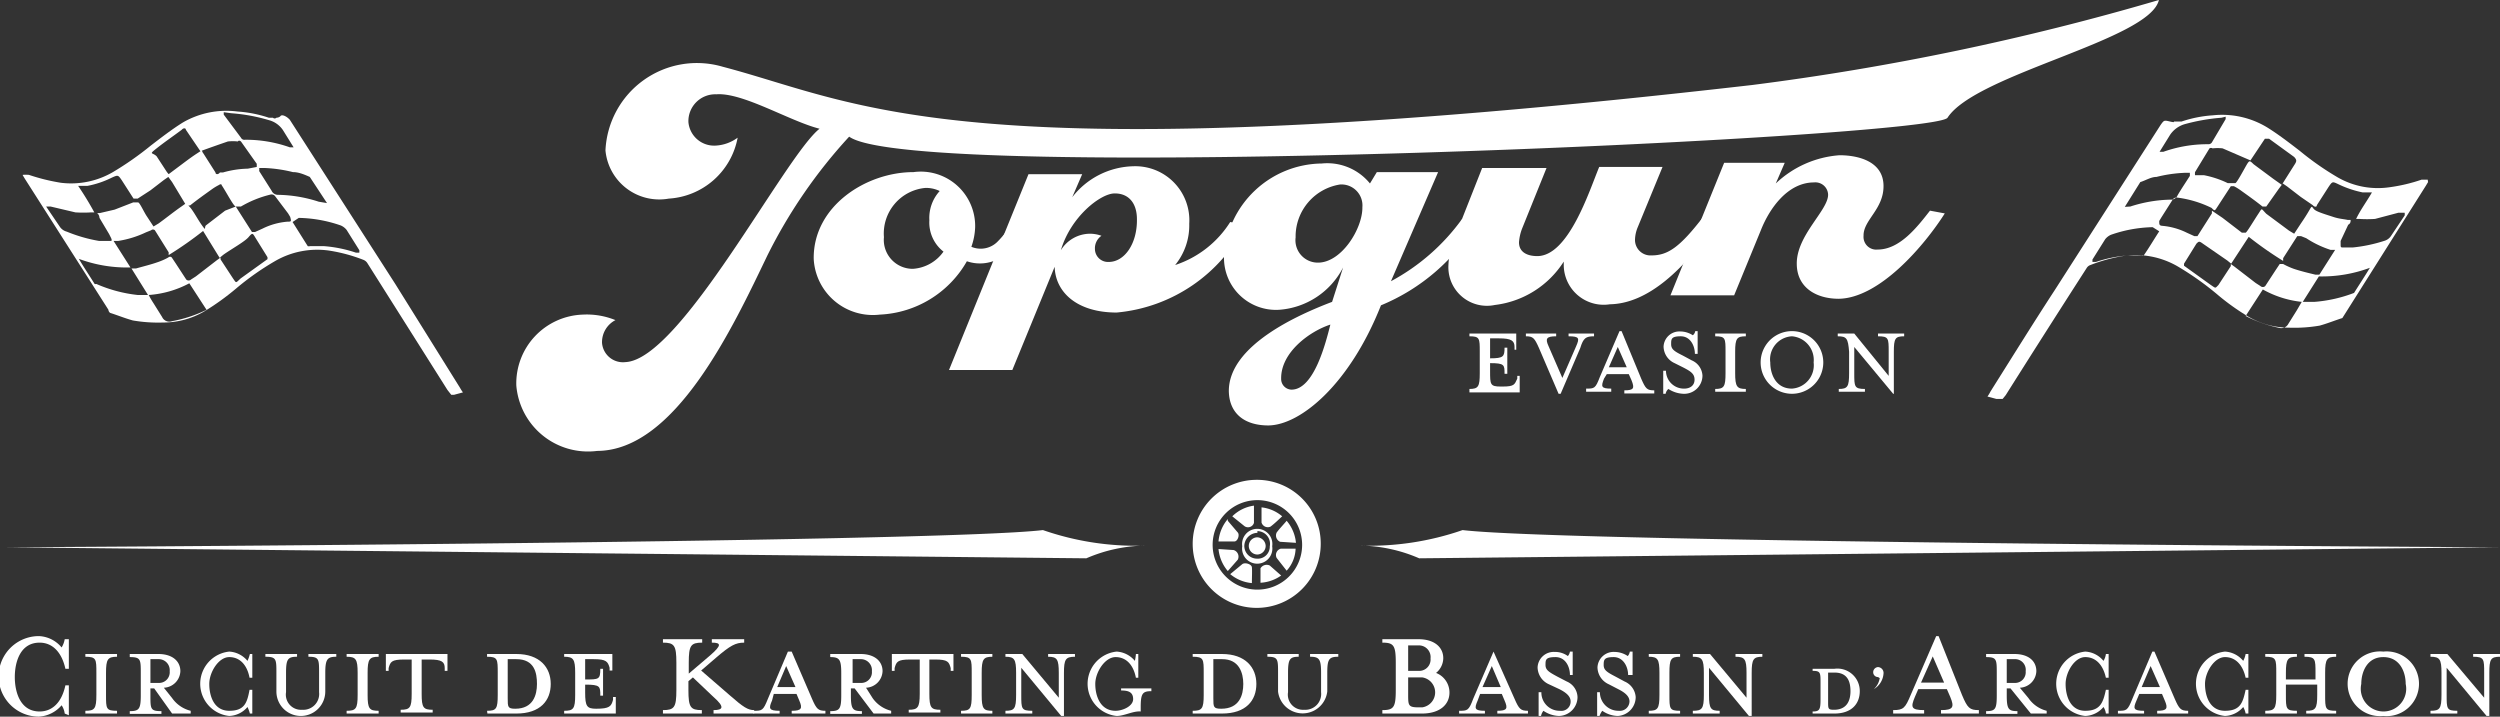
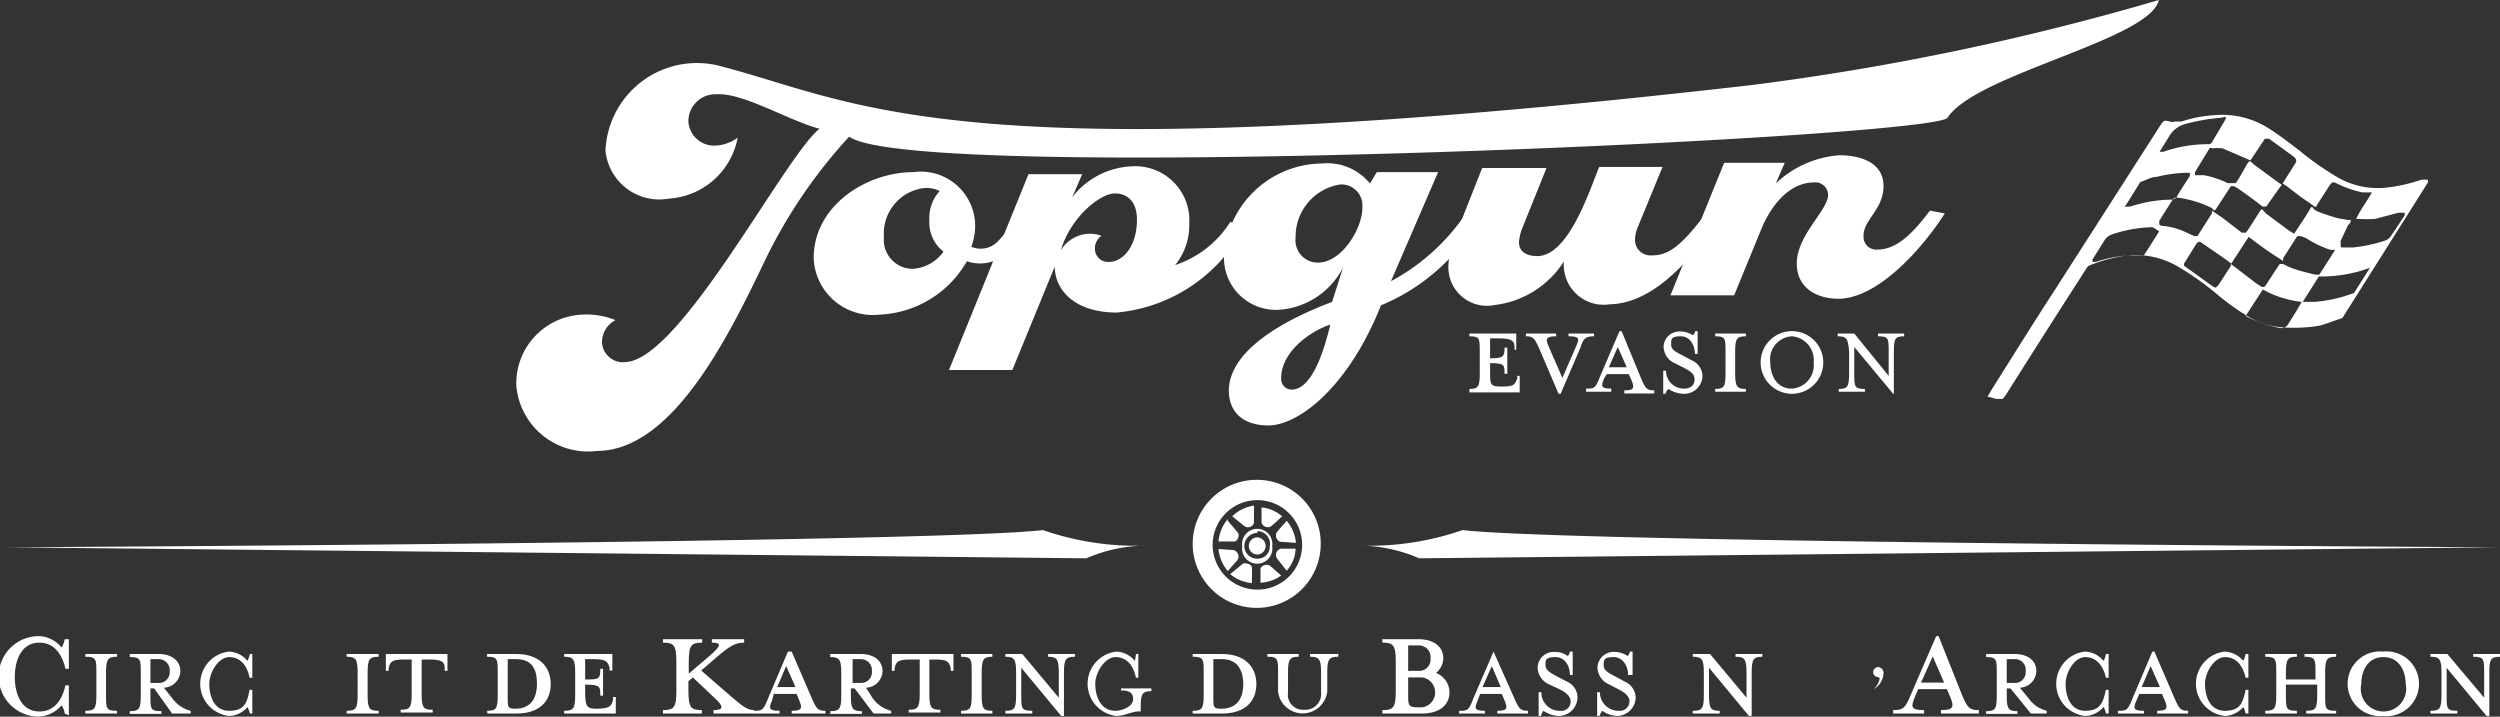
<svg xmlns="http://www.w3.org/2000/svg" viewBox="0 0 72.63 20.82">
  <rect x="0" y="0" width="72.63" height="20.82" fill="#333333" stroke="none" />
  <title>LOGOBLANC2</title>
  <g id="Calque_2" data-name="Calque 2">
    <g id="Calque_1-2" data-name="Calque 1">
      <path d="M28.22,7.17A.69.69,0,0,0,29,7a2.29,2.29,0,0,0,.29-.36l.43.07c-.08.14-.23.34-.25.37a1.16,1.16,0,0,1-1.38.51,3.07,3.07,0,0,1-2.53,1.55,1.72,1.72,0,0,1-1.92-1.62C23.62,6,25.15,5,26.54,5a1.58,1.58,0,0,1,1.79,1.6A1.87,1.87,0,0,1,28.22,7.17ZM26.88,5.46a1.33,1.33,0,0,0-1.2,1.43.84.84,0,0,0,.84.92,1.18,1.18,0,0,0,.89-.5A1.07,1.07,0,0,1,27,6.4a1.16,1.16,0,0,1,.3-.85A.89.89,0,0,0,26.88,5.46Z" style="fill:#fff" />
      <path d="M32.44,9.08c-1.15,0-1.78-.59-1.8-1.33l-1.23,3-1.84,0,2.31-5.69,1.56,0-.29.67a2.31,2.31,0,0,1,1.78-.9,1.57,1.57,0,0,1,1.62,1.67,1.82,1.82,0,0,1-.41,1.2,3,3,0,0,0,1.6-1.25l.44.08A4.65,4.65,0,0,1,32.44,9.08Zm-.77-2.29a1,1,0,0,1,.33.06.44.44,0,0,0-.19.38.38.38,0,0,0,.4.38c.46,0,.83-.53.82-1.24,0-.49-.26-.76-.66-.75s-1.26.67-1.55,1.65A1,1,0,0,1,31.67,6.79Z" style="fill:#fff" />
      <path d="M40.12,8.87c-.91,2.3-2.34,3.48-3.27,3.49-.71,0-1.14-.36-1.15-1,0-1.32,2-2.21,3-2.59l.32-1A2.27,2.27,0,0,1,37.16,9a1.51,1.51,0,0,1-1.6-1.55,2.88,2.88,0,0,1,2.84-2.7,1.6,1.6,0,0,1,1.4.58L40,5l1.78,0L40.41,8.17a6.09,6.09,0,0,0,2.06-1.8l.44.08A5.81,5.81,0,0,1,40.12,8.87ZM37.22,11a.31.31,0,0,0,.3.32c.66,0,1-1.38,1.13-1.89C38.06,9.62,37.21,10.23,37.22,11Zm.42-4.1a.65.65,0,0,0,.65.73c.69,0,1.3-1,1.29-1.61a.61.61,0,0,0-.65-.66A1.53,1.53,0,0,0,37.64,6.85Z" style="fill:#fff" />
      <path d="M45.43,7.6a2.76,2.76,0,0,1-2,1.26A1.12,1.12,0,0,1,42.08,7.7a2.24,2.24,0,0,1,.19-.82l.79-2,1.87,0-.71,1.76a1.37,1.37,0,0,0-.09.4c0,.3.26.4.53.4.91,0,1.51-1.89,1.8-2.59l1.84,0-.72,1.75a1,1,0,0,0-.08.37.45.45,0,0,0,.48.45c.47,0,.82-.23,1.51-1.13l.44.08c-1,1.49-2.07,2.45-3.16,2.47a1.16,1.16,0,0,1-1.34-1.15Z" style="fill:#fff" />
      <path d="M53.11,5.65a.37.37,0,0,0-.41-.35c-.76,0-1.29.75-1.54,1.38l-.78,1.9-1.85,0,1.56-3.85,1.76,0-.26.6a3,3,0,0,1,1.85-.82c.57,0,1.27.19,1.28.88s-.59,1-.58,1.46a.37.37,0,0,0,.41.4c.65,0,1.16-.67,1.52-1.13l.43.08c-.59.93-1.89,2.46-3.08,2.48-.65,0-1.21-.32-1.22-1C52.18,6.84,53.12,6.11,53.11,5.65Z" style="fill:#fff" />
      <path d="M50.9,2.47A75.79,75.79,0,0,0,62.72,0c-.26,1.16-5.32,2.15-6.14,3.42-.38.59-30,1.94-31.91.55a14.85,14.85,0,0,0-2.38,3.46c-1,2.08-2.67,5.66-4.94,5.67A2.09,2.09,0,0,1,15,11.2a2,2,0,0,1,1.93-2.06,2.21,2.21,0,0,1,.95.16.72.72,0,0,0-.39.66.61.61,0,0,0,.68.56c1.61-.07,4.64-6,5.64-6.78-.87-.22-2.23-1.06-3-1a.78.78,0,0,0-.81.81.75.75,0,0,0,.79.68A1.18,1.18,0,0,0,21.43,4a2.17,2.17,0,0,1-2,1.77,1.57,1.57,0,0,1-1.84-1.4A2.66,2.66,0,0,1,21,1.94C25.05,3,27.83,5.12,50.9,2.47Z" style="fill:#fff" />
      <path d="M44.08,11l0-.08h.07l0,.48H42.69V11.3c.26,0,.3-.07.3-.46v-.62c0-.39,0-.45-.3-.45V9.69h1.36l0,.47H44l0-.08c0-.18-.09-.25-.45-.25h-.26v.58h0c.39,0,.42-.05.42-.31h.08v.76h-.08c0-.26,0-.31-.42-.31h0v.23c0,.39,0,.45.31.45h.05C44,11.23,44,11.17,44.08,11Z" style="fill:#fff" />
      <path d="M45.91,10.11l-.57,1.33h-.06l-.57-1.33c-.13-.29-.17-.34-.38-.34V9.69h.88v.08c-.29,0-.32.07-.22.29l.4.92.4-.92c.1-.23.1-.29-.22-.29V9.69h.74v.08C46.07,9.77,46,9.82,45.91,10.11Z" style="fill:#fff" />
      <path d="M46.6,11c-.09.23-.09.29.21.29v.09h-.73v-.09c.24,0,.27,0,.4-.34l.57-1.33h.06L47.68,11c.13.3.17.34.38.34v.09h-.87v-.09c.28,0,.3-.06.21-.29l-.08-.18h-.64Zm.4-.92-.26.59h.52Z" style="fill:#fff" />
      <path d="M48.9,11.44a.86.86,0,0,1-.43-.14.24.24,0,0,0-.08.14h-.07v-.67h.08a.52.52,0,0,0,.53.52c.17,0,.3-.09.3-.26s-.11-.24-.32-.35l-.26-.13a.54.54,0,0,1-.32-.48.46.46,0,0,1,.49-.44.67.67,0,0,1,.36.11.19.19,0,0,0,.07-.12h.07v.66h-.08c0-.23-.13-.51-.41-.51s-.28.08-.28.23.1.21.34.33l.26.14a.51.51,0,0,1,.31.44A.53.53,0,0,1,48.9,11.44Z" style="fill:#fff" />
      <path d="M49.83,11.38V11.3c.26,0,.3-.07.3-.46v-.62c0-.39,0-.45-.3-.45V9.69h.89v.08c-.26,0-.31.06-.31.45v.62c0,.39.05.46.31.46v.08Z" style="fill:#fff" />
      <path d="M52.06,11.44a.91.91,0,1,1,0-1.82.91.91,0,1,1,0,1.82Zm0-1.67a.67.67,0,0,0-.63.76c0,.34.16.76.63.76a.68.68,0,0,0,.63-.76A.69.69,0,0,0,52.06,9.77Z" style="fill:#fff" />
      <path d="M53.39,9.77V9.69h.48l1,1.23v-.7c0-.39,0-.45-.31-.45V9.69h.76v.08c-.26,0-.3.06-.3.45v1.22H55l-1.13-1.36v.76c0,.39,0,.46.31.46v.08h-.76V11.3c.26,0,.3-.07.3-.46v-.62C53.69,9.83,53.65,9.77,53.39,9.77Z" style="fill:#fff" />
-       <path d="M.66,5.08a1.13,1.13,0,0,1,.18,0,5.75,5.75,0,0,0,.93.23A2.41,2.41,0,0,0,3.28,5a9.07,9.07,0,0,0,1.1-.77c.3-.23.61-.47.93-.67A2.52,2.52,0,0,1,6.9,3.24a3.58,3.58,0,0,1,.91.18l.12,0a.07.07,0,0,0,.1,0s.08,0,.12-.05.17,0,.27.11l3.07,4.78,1.87,3s.05.09.09.14l-.26.07h-.08L13,11.33,10.67,7.64a.24.24,0,0,0-.11-.09,4.68,4.68,0,0,0-1-.27A2.44,2.44,0,0,0,8,7.58a7.9,7.9,0,0,0-1.15.81,7.36,7.36,0,0,1-.92.66,2.36,2.36,0,0,1-1.19.32,4.34,4.34,0,0,1-.88-.06c-.22-.06-.44-.15-.66-.22A.12.12,0,0,1,3.15,9L.72,5.19l-.06-.1Zm4.23.06-.13.09-.39.3L4,5.77s-.09,0-.12,0l-.34-.53c-.11-.16-.11-.16-.29-.08a2.7,2.7,0,0,1-.71.24l-.27,0a8.81,8.81,0,0,1,.47.77l-.09,0a3.57,3.57,0,0,1-.46,0L1.47,6,1.29,6,1.34,6l.4.59a.35.35,0,0,0,.2.14A4.4,4.4,0,0,0,2.88,7h.29c.08,0,.09,0,.06-.08L3.17,6.8l-.28-.47s0-.09-.07-.14H2.9l.43-.1.54-.21c.08,0,.09,0,.14,0s.17.28.26.41l.19.29.15-.09c.22-.16.43-.33.66-.49s.12-.11.23,0,.24.37.37.55.06.06.11,0l.56-.43L6.85,6l.05.08.42.66s0,0,.09,0l.22-.1a2,2,0,0,1,.72-.2c.11,0,.12,0,.08-.14l-.06-.1L8,5.71a.13.13,0,0,0-.13-.06A3.16,3.16,0,0,0,7,6c-.09,0-.09,0-.15,0s-.27-.41-.41-.62c0,0,0-.06-.09,0a1.48,1.48,0,0,0-.21.13c-.21.15-.42.3-.62.46,0,0-.08,0-.11,0L5,5.29ZM3.82,7.8l.13,0c.21-.06.42-.11.62-.18a1.83,1.83,0,0,0,.32-.14.07.07,0,0,1,.1,0l.12.18.3.46a.1.1,0,0,0,.14,0l.14-.09.61-.47.11-.08a.15.15,0,0,0,0,.06l.36.55c.1.14.07.14.22,0l.78-.56,0,0a.21.21,0,0,0,0-.06l-.36-.58c-.07-.12-.08-.13-.19,0s-.49.34-.73.51l-.11.09L5.9,6.71a10.54,10.54,0,0,1-1,.7l0-.08L4.5,6.69a.08.08,0,0,0-.11,0l-.15.06A2.92,2.92,0,0,1,3.43,7L3.3,7l.49.77a4,4,0,0,1-1.5-.25v0c.15.25.31.49.46.73a.1.1,0,0,0,.05,0A4.09,4.09,0,0,0,4,8.57H4.3Zm2-3.41,0,0-.42-.62c0-.05-.07-.06-.12,0-.24.18-.49.35-.73.54s-.12.11,0,.23L4.85,5l.05.06.24-.18c.19-.14.38-.29.58-.42s.12-.08.19,0l0,0,.35.55c0,.06.08.07.13,0l.09,0A2.8,2.8,0,0,1,7.2,4.9l.26-.05a.92.92,0,0,1,0-.09L7,4.11s-.06-.05-.09,0a1.35,1.35,0,0,0-.29,0C6.36,4.2,6.1,4.29,5.83,4.39ZM4.32,8.57a2.55,2.55,0,0,0,.14.24l.25.4A.23.23,0,0,0,5,9.33,3.79,3.79,0,0,0,6,9l-.5-.77A2.93,2.93,0,0,1,4.32,8.57ZM9.5,5.9s0,0,0,0L9,5.14a.09.09,0,0,0,0,0C8.82,5.06,8.67,5,8.51,5a4.05,4.05,0,0,0-.84-.12l-.14,0a.44.44,0,0,1,0,.09l.36.57a.2.2,0,0,0,.19.12,4,4,0,0,1,1.18.2Zm-3-2.64,0,.07L7,4a.11.11,0,0,0,.12.06,3.82,3.82,0,0,1,1.3.22l.11,0s0,0,0,0l-.31-.5a.71.71,0,0,0-.41-.29,5.1,5.1,0,0,0-1.09-.2Zm2,3.19s0,0,0,0l.44.7a.11.11,0,0,0,.07,0h.39a3.83,3.83,0,0,1,.94.19l.1,0,0-.07-.37-.59a.43.43,0,0,0-.17-.13,3.92,3.92,0,0,0-1.22-.22Z" style="fill:#fff" />
      <path d="M70.54,5.29l-.06.1L68.05,9.24a.12.12,0,0,1,0,0c-.22.07-.44.16-.66.22a4.34,4.34,0,0,1-.88.06,2.36,2.36,0,0,1-1.19-.32,6.69,6.69,0,0,1-.92-.66,8.49,8.49,0,0,0-1.15-.81,2.44,2.44,0,0,0-1.52-.3,4.68,4.68,0,0,0-1,.27.2.2,0,0,0-.11.09q-1.19,1.85-2.35,3.69l-.09.11H58l-.26-.07a1.19,1.19,0,0,0,.09-.15c.63-1,1.25-2,1.87-2.95l3.07-4.79c.1-.14.1-.14.27-.1s.1,0,.12,0,.06,0,.1,0l.12,0a3.58,3.58,0,0,1,.91-.18,2.52,2.52,0,0,1,1.59.36c.32.2.63.44.93.67a8.35,8.35,0,0,0,1.1.77,2.34,2.34,0,0,0,1.51.29,4.84,4.84,0,0,0,.93-.22l.18,0Zm-4.34.2L65.84,6s-.06,0-.11,0c-.2-.16-.41-.31-.62-.46a1.48,1.48,0,0,0-.21-.13s-.06,0-.09,0l-.41.63c-.06.09-.06.09-.15,0a3.16,3.16,0,0,0-1-.3.13.13,0,0,0-.13.06l-.33.52-.06.1c0,.1,0,.13.08.14a2,2,0,0,1,.72.2l.22.1c.05,0,.07,0,.09,0l.42-.66,0-.08.31.21.56.43s.08,0,.11,0,.25-.37.37-.55.07-.16.23,0l.66.49.15.09.19-.29c.09-.13.18-.27.26-.41s.06-.07.14,0,.36.15.54.21.29.06.43.09l.08,0c0,.05,0,.1-.07.14L68,7,68,7.1c0,.07,0,.09.06.09h.29A4.4,4.4,0,0,0,69.26,7a.35.35,0,0,0,.2-.14l.4-.6a.28.28,0,0,0,0-.08l-.18,0L69,6.36a3.55,3.55,0,0,1-.46,0s0,0-.09,0c.13-.27.31-.51.46-.77l-.27,0a3,3,0,0,1-.71-.24c-.17-.08-.17-.08-.28.08l-.34.53c0,.06-.07.06-.12,0l-.35-.24-.39-.3-.13-.09Zm.7,3.28h.34a4.09,4.09,0,0,0,1.15-.26.1.1,0,0,0,0,0c.15-.24.31-.48.46-.73v0a4,4,0,0,1-1.5.25l.49-.77-.13,0A2.92,2.92,0,0,1,67,6.92l-.15-.06s-.08,0-.11,0l-.41.64,0,.08a10.54,10.54,0,0,1-1-.7l-.51.78-.11-.09L64,7.08c-.11-.08-.12-.07-.19,0l-.36.58,0,.06,0,0,.78.56c.15.1.12.1.22,0l.36-.55,0-.06.11.08.61.47.14.09a.1.1,0,0,0,.14,0l.3-.46.12-.18s.05,0,.1,0a2.12,2.12,0,0,0,.31.14c.21.07.42.12.63.17l.13,0ZM64.57,4.31a1.35,1.35,0,0,0-.29,0,.09.09,0,0,0-.09,0L63.77,5a.46.46,0,0,0,0,.09l.26,0a2.8,2.8,0,0,1,.69.23l.09,0s.09,0,.13,0,.23-.36.34-.55l0,0c.07-.11.08-.11.19,0l.58.43.24.17s0,0,0,0l.36-.57c.08-.12.08-.15,0-.24l-.73-.53s-.08,0-.12,0l-.42.63,0,0Zm1.17,4.1-.5.77a3.79,3.79,0,0,0,1,.35.23.23,0,0,0,.24-.12l.25-.4.14-.24A2.93,2.93,0,0,1,65.74,8.41ZM61.89,6a4,4,0,0,1,1.18-.2.2.2,0,0,0,.19-.12c.11-.19.24-.38.36-.57l0-.09-.13,0a4,4,0,0,0-.84.12c-.16,0-.31.1-.47.15a.09.09,0,0,0,0,0l-.45.72s0,0,0,0Zm2.65-2.58a5.68,5.68,0,0,0-1.08.19.78.78,0,0,0-.41.3l-.31.5,0,0,.11,0a3.82,3.82,0,0,1,1.3-.22.12.12,0,0,0,.12-.07l.39-.66,0-.07Zm-2,3.18a3.91,3.91,0,0,0-1.21.22.43.43,0,0,0-.17.13l-.37.59,0,.07.1,0a3.83,3.83,0,0,1,.94-.19h.39a.07.07,0,0,0,.06,0c.16-.23.3-.47.45-.7,0,0,0,0,0,0Z" style="fill:#fff" />
      <path d="M1.88,20.73a.55.55,0,0,0-.09-.24.94.94,0,0,1-.66.33,1.17,1.17,0,0,1,0-2.34.9.9,0,0,1,.66.33.67.67,0,0,0,.09-.24H2v.86h-.1c-.1-.46-.36-.76-.75-.76-.56,0-.72.56-.72,1s.16,1,.72,1c.39,0,.65-.29.75-.76H2v.87Z" style="fill:#fff" />
      <path d="M2.48,20.73v-.08c.27,0,.32-.06.32-.46v-.64c0-.4,0-.47-.32-.47V19H3.4v.08c-.27,0-.32.07-.32.47v.64c0,.4,0,.46.32.46v.08Z" style="fill:#fff" />
      <path d="M5,20.28a.93.93,0,0,0,.54.37v.08H5L4.48,20H4.37v.2c0,.4,0,.46.32.46v.08H3.77v-.08c.27,0,.32-.06.32-.46v-.64c0-.4,0-.47-.32-.47V19H4.6c.41,0,.64.21.64.5a.5.5,0,0,1-.48.48Zm-.4-1.13H4.37v.69H4.6a.31.31,0,0,0,.33-.34A.32.32,0,0,0,4.6,19.15Z" style="fill:#fff" />
      <path d="M7.26,20.73a1,1,0,0,0-.07-.19.73.73,0,0,1-.53.26.94.94,0,0,1,0-1.87.74.74,0,0,1,.53.27,1.11,1.11,0,0,0,.07-.2h.07v.69H7.25c-.07-.37-.28-.6-.59-.6s-.58.44-.58.78.13.78.58.78.52-.24.59-.61h.08v.69Z" style="fill:#fff" />
-       <path d="M8.78,20.62a.46.46,0,0,0,.49-.51v-.56c0-.4,0-.47-.31-.47V19h.81v.08c-.26,0-.32.07-.32.47v.54a.71.71,0,1,1-1.42,0v-.54c0-.4,0-.47-.32-.47V19h.92v.08c-.27,0-.32.07-.32.47v.56A.44.44,0,0,0,8.78,20.62Z" style="fill:#fff" />
      <path d="M10.07,20.73v-.08c.27,0,.32-.06.32-.46v-.64c0-.4-.05-.47-.32-.47V19H11v.08c-.27,0-.32.07-.32.47v.64c0,.4.05.46.32.46v.08Z" style="fill:#fff" />
      <path d="M11.74,19.16c-.37,0-.4.07-.45.25l0,.08h-.08l0-.49H13l0,.49h-.08l0-.08c0-.18-.08-.25-.44-.25h-.23v1c0,.4.05.46.32.46v.08h-.93v-.08c.27,0,.32-.06.32-.46v-1Z" style="fill:#fff" />
      <path d="M14.15,20.65c.27,0,.31-.06.31-.46v-.64c0-.4,0-.47-.31-.47V19H15c.68,0,1,.39,1,.87s-.3.86-1,.86h-.84Zm.86-1.5h-.26v1.13c0,.26,0,.31.22.31h0c.52,0,.63-.4.63-.72S15.53,19.15,15,19.15Z" style="fill:#fff" />
      <path d="M17.81,20.33l0-.08h.08l0,.48h-1.5v-.08c.27,0,.32-.06.32-.46v-.64c0-.4-.05-.47-.32-.47V19h1.4l0,.48h-.08l0-.08c-.05-.18-.1-.25-.46-.25H17v.59h0c.4,0,.44,0,.44-.31h.08v.78h-.08c0-.27,0-.32-.44-.32h0v.23c0,.4.05.47.32.47h0C17.71,20.59,17.76,20.52,17.81,20.33Z" style="fill:#fff" />
      <path d="M20,19.79v.26c0,.5.06.58.39.58v.1H19.26v-.1c.33,0,.39-.08.39-.58v-.8c0-.5-.06-.58-.39-.58v-.1H20.4v.1c-.33,0-.39.08-.39.58v.32l.61-.52c.36-.31.33-.38.06-.38v-.1h.94v.1c-.25,0-.4.08-.82.44l-.43.37.82.71c.41.36.54.44.72.44v.1H20.73v-.1c.28,0,.33-.09,0-.38l-.6-.57Z" style="fill:#fff" />
      <path d="M22.43,20.35c-.1.23-.1.3.22.3v.08h-.76v-.08c.25,0,.28,0,.42-.35l.58-1.37H23l.59,1.37c.13.3.18.35.39.35v.08H23v-.08c.29,0,.32-.07.22-.3l-.08-.19h-.66Zm.41-1-.26.61h.53Z" style="fill:#fff" />
      <path d="M25.35,20.28a.93.93,0,0,0,.54.37v.08h-.51L24.83,20h-.11v.2c0,.4.05.46.32.46v.08h-.92v-.08c.27,0,.32-.06.32-.46v-.64c0-.4-.05-.47-.32-.47V19H25c.41,0,.64.21.64.5a.5.5,0,0,1-.48.48ZM25,19.15h-.23v.69H25a.31.31,0,0,0,.33-.34A.32.32,0,0,0,25,19.15Z" style="fill:#fff" />
      <path d="M26.44,19.16c-.37,0-.4.07-.45.25l0,.08h-.08l0-.49H27.7l0,.49h-.08l0-.08c-.05-.18-.08-.25-.45-.25H27v1c0,.4.05.46.32.46v.08h-.92v-.08c.26,0,.32-.06.32-.46v-1Z" style="fill:#fff" />
      <path d="M27.92,20.73v-.08c.27,0,.31-.06.31-.46v-.64c0-.4,0-.47-.31-.47V19h.91v.08c-.26,0-.31.07-.31.47v.64c0,.4.05.46.31.46v.08Z" style="fill:#fff" />
      <path d="M29.21,19.08V19h.49l1.06,1.27v-.72c0-.4-.05-.47-.31-.47V19h.78v.08c-.27,0-.32.07-.32.47V20.8h-.08l-1.16-1.4v.79c0,.4,0,.46.32.46v.08h-.78v-.08c.26,0,.31-.06.31-.46v-.64C29.52,19.15,29.47,19.08,29.21,19.08Z" style="fill:#fff" />
      <path d="M32.44,20.8a.94.94,0,0,1,0-1.87.74.74,0,0,1,.53.27A1.11,1.11,0,0,0,33,19h.07v.69H33c-.07-.37-.28-.6-.59-.6s-.59.44-.59.78.14.78.59.78c.2,0,.51-.13.51-.34s-.15-.25-.35-.25V20h.88v.08c-.26,0-.31.07-.31.47v.12C32.92,20.65,32.67,20.8,32.44,20.8Z" style="fill:#fff" />
      <path d="M34.65,20.65c.27,0,.32-.06.32-.46v-.64c0-.4,0-.47-.32-.47V19h.85c.68,0,1,.39,1,.87s-.3.86-1,.86h-.85Zm.86-1.5h-.26v1.13c0,.26,0,.31.23.31h0c.53,0,.64-.4.64-.72S36,19.15,35.51,19.15Z" style="fill:#fff" />
      <path d="M37.89,20.62a.46.46,0,0,0,.49-.51v-.56c0-.4-.05-.47-.32-.47V19h.82v.08c-.27,0-.32.07-.32.47v.54a.72.72,0,0,1-1.43,0v-.54c0-.4,0-.47-.31-.47V19h.91v.08c-.26,0-.31.07-.31.47v.56A.44.44,0,0,0,37.89,20.62Z" style="fill:#fff" />
      <path d="M40.16,20.63c.33,0,.39-.08.39-.58v-.8c0-.5-.06-.58-.39-.58v-.1h1.05c.47,0,.72.24.72.55a.56.56,0,0,1-.21.43.61.61,0,0,1,.39.57c0,.35-.28.61-.8.61H40.16Zm1.05-1.88h-.3v.74h.3a.33.33,0,0,0,.35-.36A.34.34,0,0,0,41.21,18.75Zm.11.93h-.41v.49c0,.32,0,.38.3.38h.11a.44.44,0,0,0,0-.87Z" style="fill:#fff" />
      <path d="M42.93,20.35c-.1.23-.1.3.21.3v.08h-.75v-.08c.24,0,.28,0,.41-.35l.59-1.37h0L44,20.3c.13.3.18.35.39.35v.08h-.89v-.08c.29,0,.31-.07.21-.3l-.08-.19H43Zm.41-1-.27.61h.53Z" style="fill:#fff" />
      <path d="M45.29,20.8a.84.84,0,0,1-.45-.15.35.35,0,0,0-.07.15H44.7v-.69h.08a.53.53,0,0,0,.54.54.27.27,0,0,0,.31-.27c0-.14-.11-.25-.33-.36L45,19.88a.55.55,0,0,1-.33-.49.47.47,0,0,1,.5-.45.63.63,0,0,1,.38.12.26.26,0,0,0,.06-.13h.08v.68h-.08c0-.24-.13-.52-.42-.52s-.29.08-.29.23.11.21.35.34l.27.14a.51.51,0,0,1,.31.45A.55.55,0,0,1,45.29,20.8Z" style="fill:#fff" />
      <path d="M47,20.8a.81.81,0,0,1-.45-.15.5.5,0,0,0-.08.15h-.07v-.69h.08a.54.54,0,0,0,.55.54.28.28,0,0,0,.31-.27c0-.14-.11-.25-.33-.36l-.27-.14a.55.55,0,0,1-.33-.49.47.47,0,0,1,.5-.45.69.69,0,0,1,.38.12.26.26,0,0,0,.06-.13h.08v.68H47.3c0-.24-.14-.52-.42-.52s-.29.08-.29.23.1.21.35.34l.26.14a.53.53,0,0,1,.32.45A.55.55,0,0,1,47,20.8Z" style="fill:#fff" />
-       <path d="M47.9,20.73v-.08c.26,0,.31-.06.31-.46v-.64c0-.4-.05-.47-.31-.47V19h.91v.08c-.27,0-.31.07-.31.47v.64c0,.4,0,.46.31.46v.08Z" style="fill:#fff" />
      <path d="M49.18,19.08V19h.5l1.06,1.27v-.72c0-.4-.05-.47-.32-.47V19h.78v.08c-.26,0-.31.07-.31.47V20.8h-.08l-1.16-1.4v.79c0,.4.05.46.31.46v.08h-.78v-.08c.27,0,.32-.06.32-.46v-.64C49.5,19.15,49.45,19.08,49.18,19.08Z" style="fill:#fff" />
-       <path d="M52.66,20.67c.2,0,.23-.05.23-.35v-.48c0-.3,0-.35-.23-.35v-.06h.63a.65.65,0,0,1,.74.65c0,.36-.23.65-.74.65h-.63Zm.64-1.13h-.19v.85c0,.2,0,.23.17.23h0c.4,0,.48-.3.48-.54S53.7,19.54,53.3,19.54Z" style="fill:#fff" />
      <path d="M54.56,19.67a.14.14,0,0,1-.14-.14.15.15,0,0,1,.14-.15.17.17,0,0,1,.16.19.57.57,0,0,1-.28.45l0,0a.56.56,0,0,0,.17-.32Z" style="fill:#fff" />
      <path d="M55.63,20.25c-.12.29-.12.38.27.38v.1H55v-.1c.3,0,.35-.06.51-.44l.74-1.71h.07L57,20.19c.16.38.22.44.49.44v.1H56.39v-.1c.36,0,.39-.09.27-.38l-.1-.23h-.83Zm.52-1.18-.34.76h.67Z" style="fill:#fff" />
      <path d="M58.93,20.28a.91.91,0,0,0,.53.37v.08H59L58.41,20H58.3v.2c0,.4.05.46.31.46v.08H57.7v-.08c.27,0,.31-.06.31-.46v-.64c0-.4,0-.47-.31-.47V19h.82c.42,0,.64.21.64.5a.5.5,0,0,1-.48.48Zm-.41-1.13H58.3v.69h.22a.31.31,0,0,0,.33-.34A.31.31,0,0,0,58.52,19.15Z" style="fill:#fff" />
      <path d="M61.18,20.73a.42.42,0,0,0-.07-.19.72.72,0,0,1-.53.26.94.94,0,0,1,0-1.87.73.73,0,0,1,.53.27.47.47,0,0,0,.07-.2h.08v.69h-.08c-.08-.37-.29-.6-.6-.6s-.57.44-.57.78.13.78.57.78.52-.24.6-.61h.08v.69Z" style="fill:#fff" />
      <path d="M62.07,20.35c-.1.23-.1.3.22.3v.08h-.76v-.08c.25,0,.28,0,.42-.35l.58-1.37h.06l.59,1.37c.13.3.18.35.39.35v.08h-.9v-.08c.29,0,.32-.07.22-.3l-.08-.19h-.66Zm.41-1-.26.61h.53Z" style="fill:#fff" />
      <path d="M65.24,20.73a.58.58,0,0,0-.07-.19.73.73,0,0,1-.53.26.94.94,0,0,1,0-1.87.74.74,0,0,1,.53.27.66.66,0,0,0,.07-.2h.08v.69h-.08c-.08-.37-.29-.6-.6-.6s-.58.44-.58.78.13.78.58.78.52-.24.6-.61h.08v.69Z" style="fill:#fff" />
      <path d="M67.27,19.74v-.19c0-.4,0-.47-.32-.47V19h.92v.08c-.27,0-.32.07-.32.47v.64c0,.4,0,.46.32.46v.08H67v-.08c.27,0,.32-.06.32-.46v-.3h-.91v.3c0,.4,0,.46.32.46v.08h-.92v-.08c.27,0,.32-.06.32-.46v-.64c0-.4,0-.47-.32-.47V19h.92v.08c-.27,0-.32.07-.32.47v.19Z" style="fill:#fff" />
      <path d="M69.24,20.8a.94.94,0,1,1,0-1.87.94.94,0,1,1,0,1.87Zm0-1.71c-.47,0-.64.43-.64.78a.66.66,0,1,0,1.29,0C69.89,19.52,69.72,19.09,69.24,19.09Z" style="fill:#fff" />
      <path d="M70.61,19.08V19h.49l1.07,1.27v-.72c0-.4,0-.47-.32-.47V19h.78v.08c-.27,0-.31.07-.31.47V20.8h-.08l-1.16-1.4v.79c0,.4,0,.46.31.46v.08h-.78v-.08c.27,0,.32-.06.32-.46v-.64C70.93,19.15,70.88,19.08,70.61,19.08Z" style="fill:#fff" />
      <path d="M.19,15.9s27-.13,30.11-.5a8.22,8.22,0,0,0,3,.45,4.46,4.46,0,0,0-1.74.37Z" style="fill:#fff" />
      <path d="M72.6,15.9s-27-.13-30.11-.5a8.25,8.25,0,0,1-3,.45,4.43,4.43,0,0,1,1.74.37Z" style="fill:#fff" />
      <path d="M38.37,15.8a1.86,1.86,0,1,1-1.86-1.86A1.85,1.85,0,0,1,38.37,15.8Zm-3.14,0a1.3,1.3,0,1,0,1.3-1.27A1.3,1.3,0,0,0,35.23,15.79Zm1.86.41a.19.19,0,0,1,.12-.27l.43,0a1,1,0,0,1-.26.64Zm-1,.18c.08-.06.27,0,.28.09s0,.3,0,.46a1.14,1.14,0,0,1-.63-.26ZM37.25,15c-.12.11-.22.21-.34.3a.19.19,0,0,1-.26-.12c0-.14,0-.28,0-.44A1.11,1.11,0,0,1,37.25,15Zm-.06.74a.2.2,0,0,1-.1-.27c.09-.12.19-.22.29-.34a1.15,1.15,0,0,1,.27.64Zm-1.35.24a.2.2,0,0,1,.12.28l-.29.33a1.15,1.15,0,0,1-.27-.64Zm.59-1.24c0,.15,0,.3,0,.45a.18.18,0,0,1-.27.1L35.8,15A1.11,1.11,0,0,1,36.43,14.69Zm.19,2.24c0-.16,0-.31,0-.47a.21.21,0,0,1,.27-.08l.33.29A1.14,1.14,0,0,1,36.62,16.93Zm-.95-1.85.29.34c.06.07,0,.25-.09.26l-.47,0A1.15,1.15,0,0,1,35.67,15.08Zm1.29.74a.44.44,0,1,1-.87,0,.44.44,0,1,1,.87,0Zm-.43-.39a.39.39,0,0,0-.38.37.37.37,0,0,0,.36.38.35.35,0,0,0,.38-.36A.37.37,0,0,0,36.53,15.43Zm0,.13a.26.26,0,0,1,.24.24.25.25,0,0,1-.24.26.25.25,0,0,1,0-.5Z" style="fill:#fff" />
    </g>
  </g>
</svg>